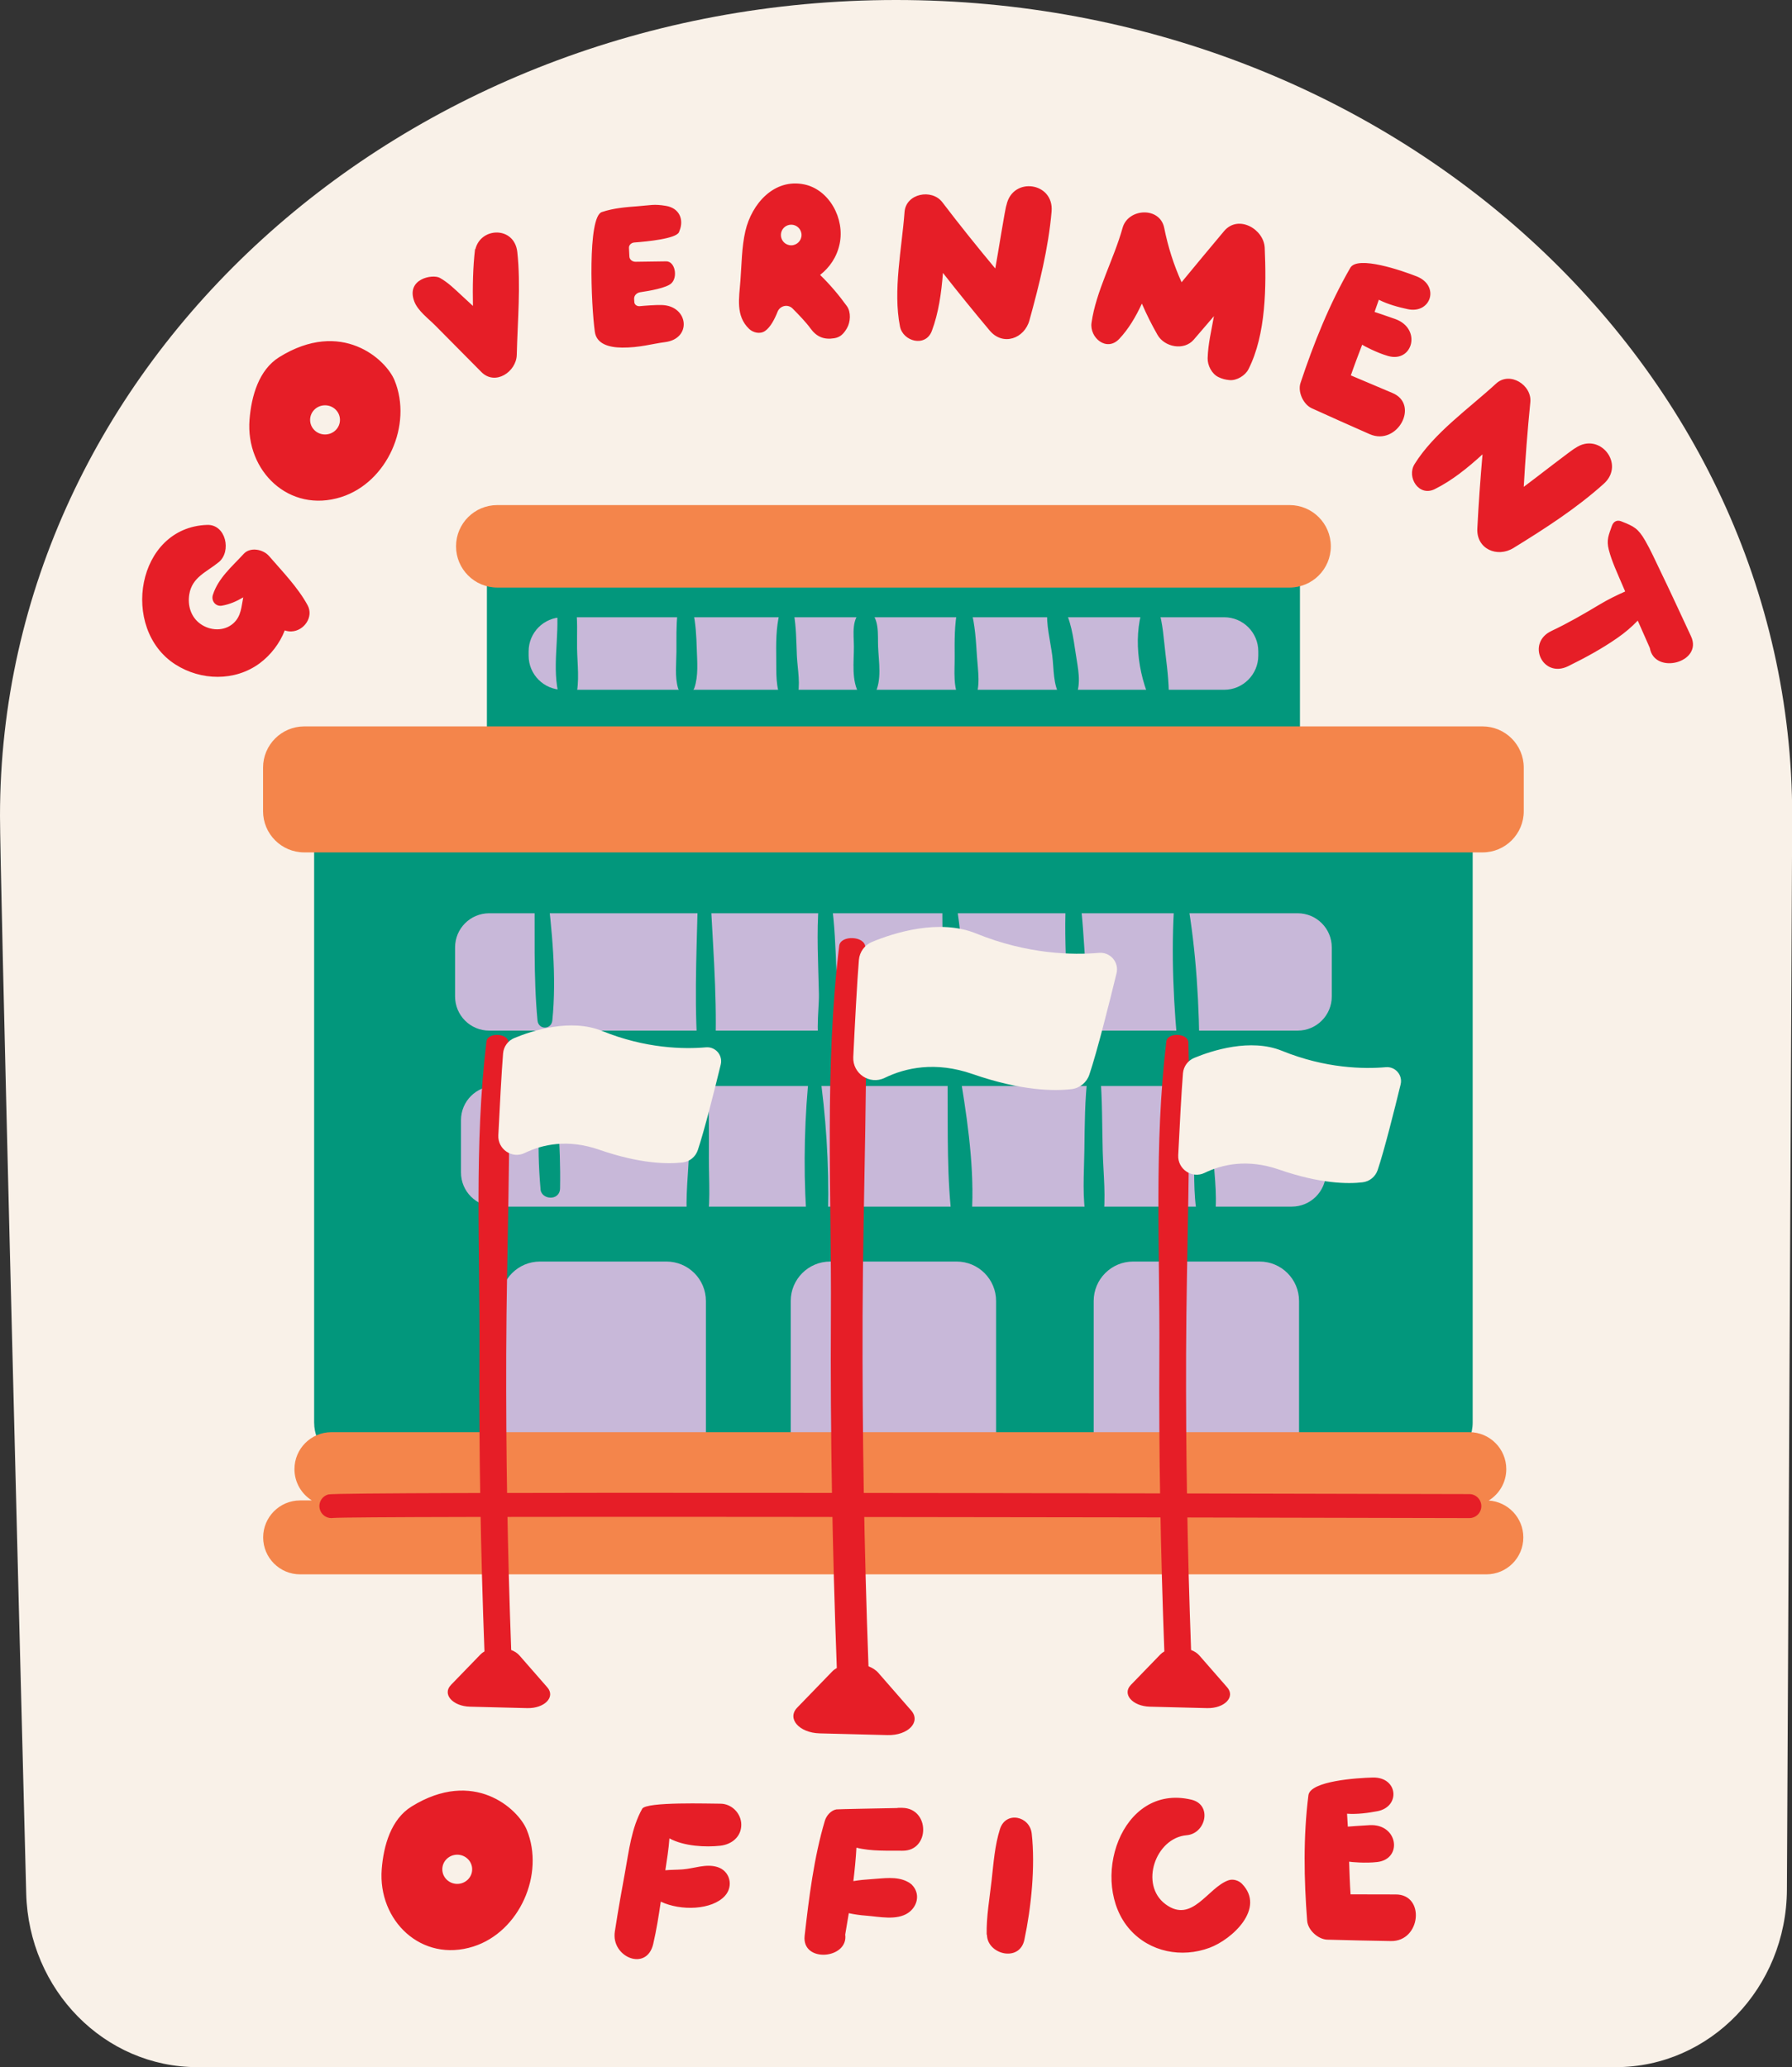
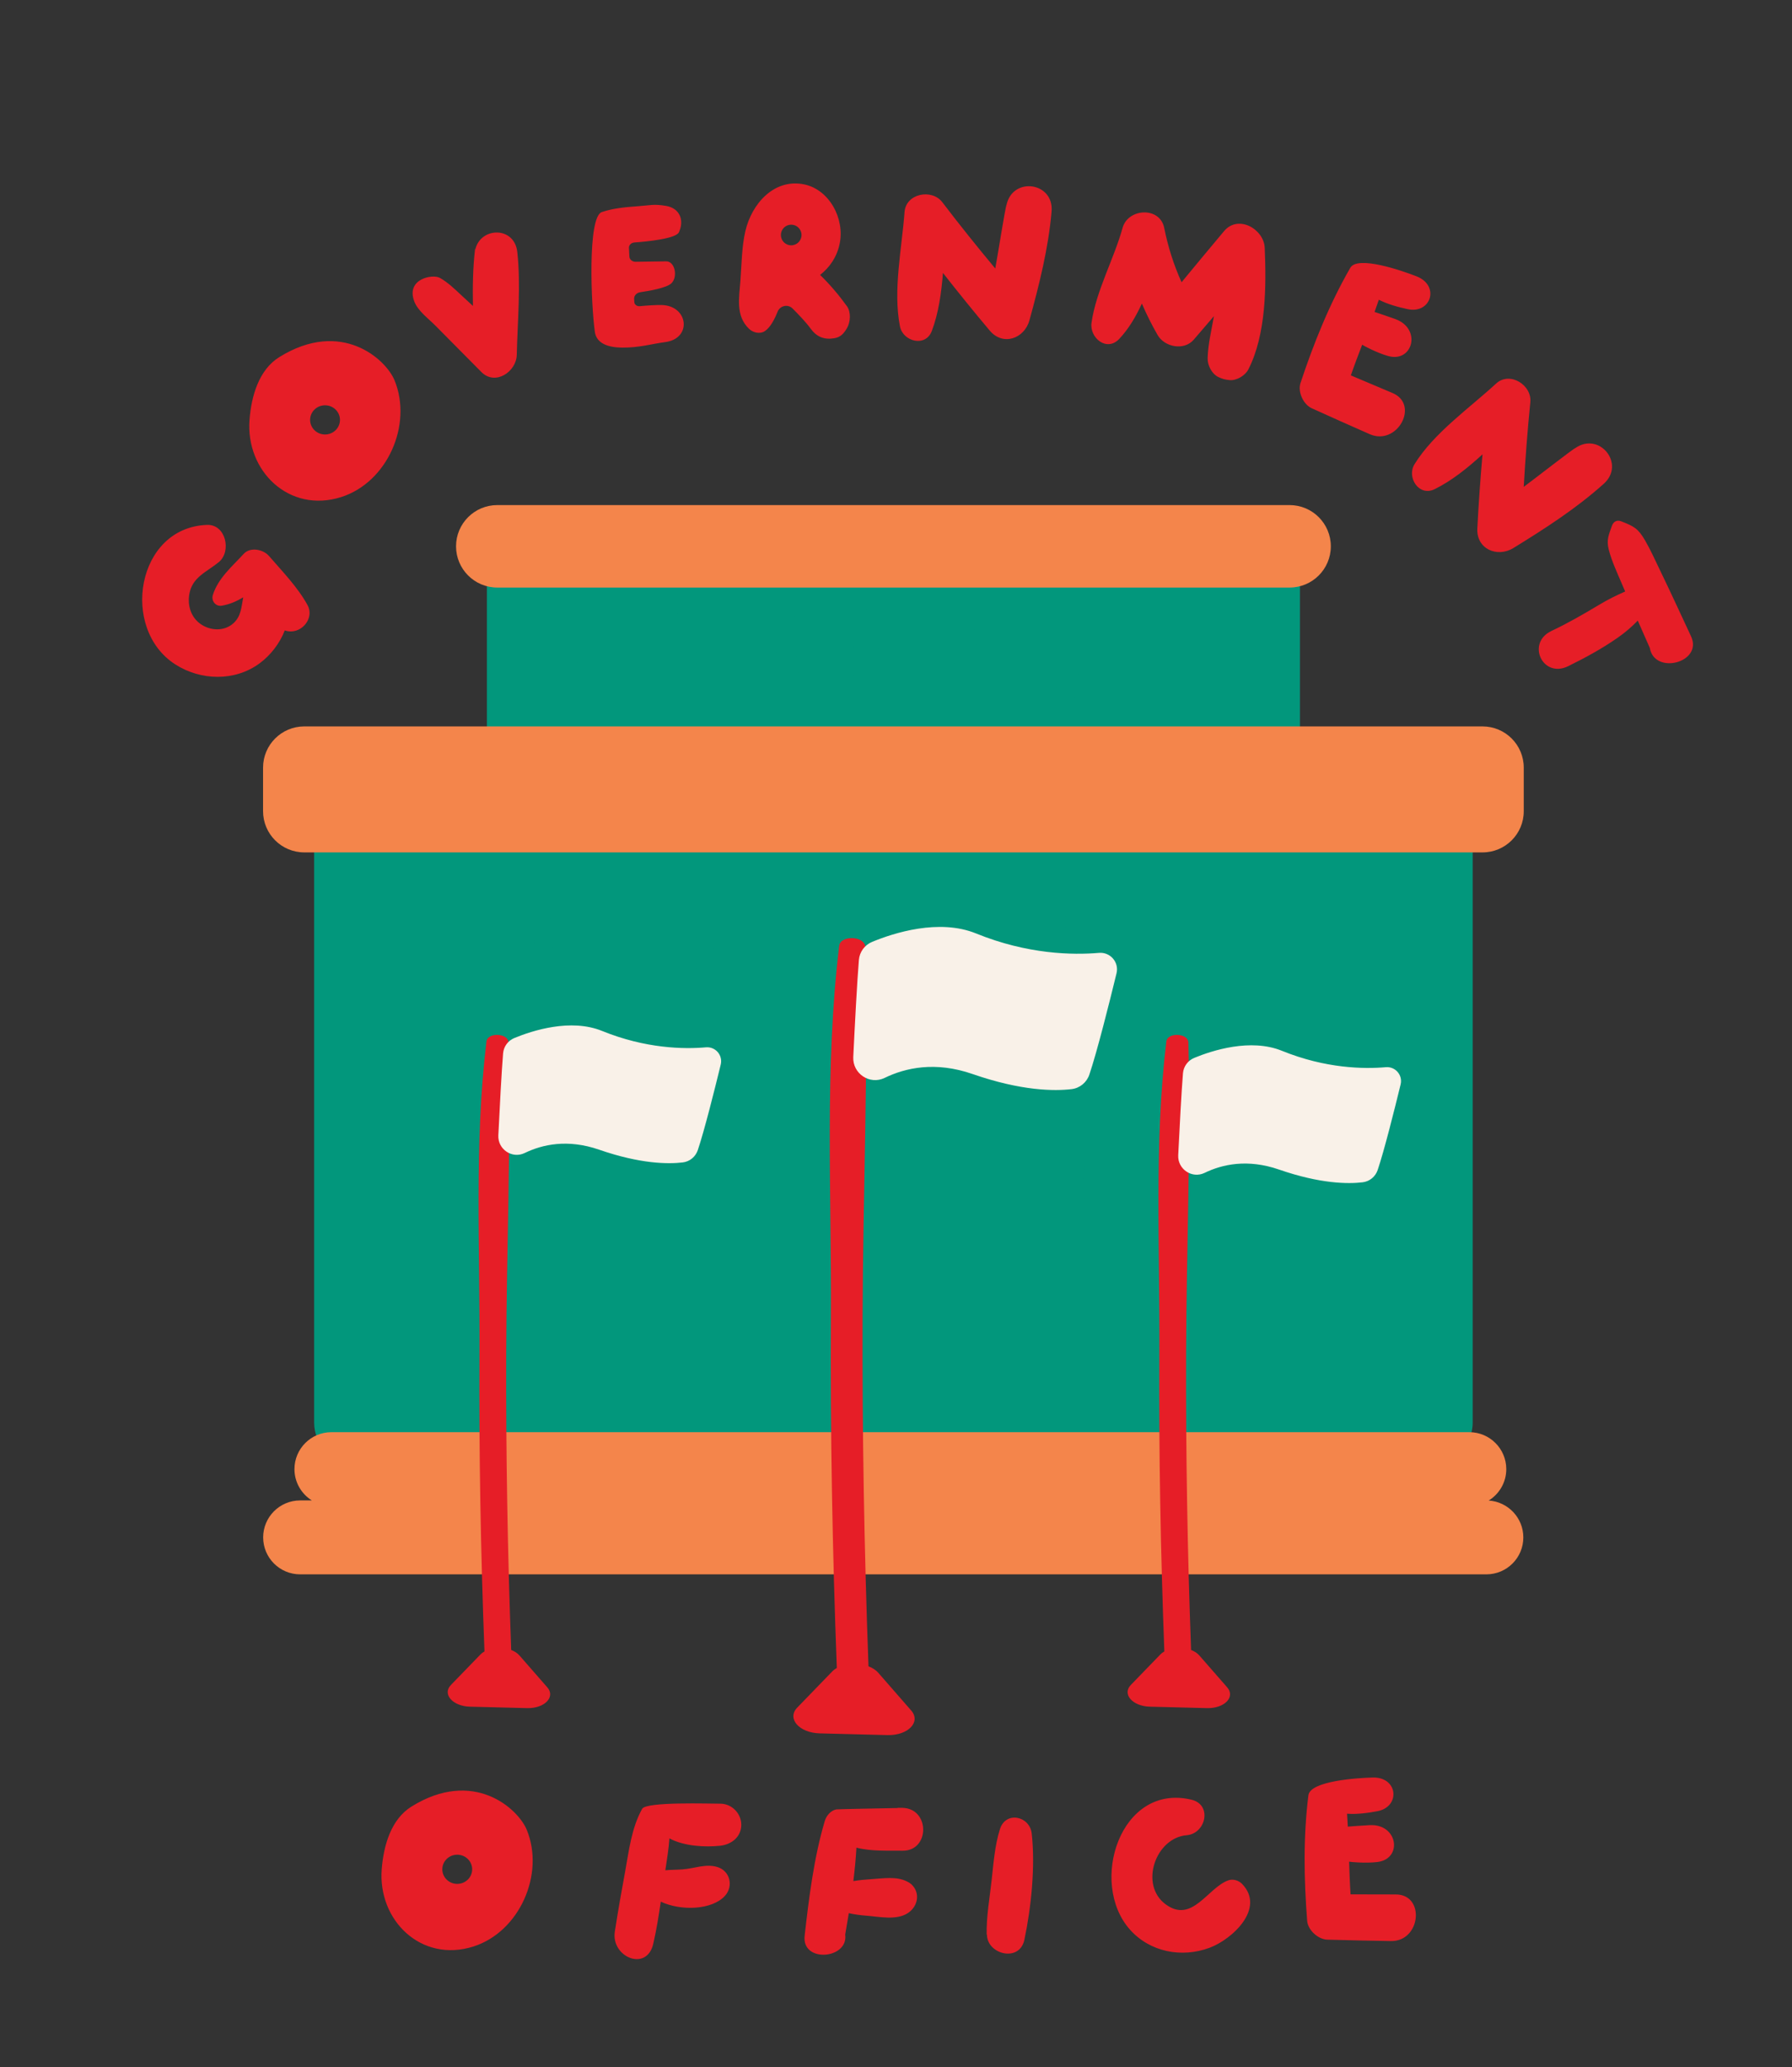
<svg xmlns="http://www.w3.org/2000/svg" height="430.7" preserveAspectRatio="xMidYMid meet" version="1.0" viewBox="0.0 0.0 373.3 430.7" width="373.3" zoomAndPan="magnify">
  <rect x="0.0" y="0.0" width="373.3" height="430.7" fill="#333333" stroke="none" />
  <g id="change1_1">
-     <path d="M373.34,170c0,5.12-0.74,152.97-1.1,223.69c-0.1,20.45-16.03,36.98-35.65,36.98H41.1 c-19.32,0-35.12-16.04-35.64-36.19C3.68,325.65,0,181.61,0,170C0,76.11,83.57,0,186.67,0S373.34,76.11,373.34,170z" fill="#f9f1e8" />
-   </g>
+     </g>
  <g id="change2_1">
    <path d="M306.78,167.24v129.13c0,4.79-3.88,8.67-8.67,8.67h-224c-4.79,0-8.67-3.88-8.67-8.67V167.24 c0-4.79,3.88-8.67,8.67-8.67h27.32v-45.09H270.8v45.09h27.31C302.9,158.57,306.78,162.45,306.78,167.24z" fill="#02977c" />
  </g>
  <g id="change3_1">
    <path d="M317.42,159.93V169c0.01,4.74-3.84,8.59-8.58,8.59H63.39c-4.75,0-8.59-3.85-8.59-8.59v-9.07 c0-4.75,3.85-8.59,8.59-8.59h245.44C313.58,151.34,317.42,155.19,317.42,159.93z M103.59,122.41h165.05c4.74,0,8.59-3.84,8.59-8.59 c0-4.74-3.84-8.59-8.59-8.59H103.59c-4.74,0-8.59,3.84-8.59,8.59C95,118.56,98.84,122.41,103.59,122.41z" fill="#f4854b" />
  </g>
  <g id="change4_1">
-     <path d="M277.43,197.38v10.23c0,3.92-3.18,7.11-7.11,7.11H101.91c-3.93,0-7.11-3.18-7.11-7.11v-10.23 c0-3.93,3.18-7.11,7.11-7.11h168.41C274.25,190.27,277.43,193.45,277.43,197.38z M117.23,143.71H255c3.93,0,7.11-3.19,7.12-7.11 v-0.89c0-3.93-3.18-7.11-7.11-7.11H117.23c-3.93,0-7.11,3.18-7.11,7.11v0.89C110.12,140.53,113.3,143.71,117.23,143.71z M269.1,226.26H103.14c-3.93,0-7.11,3.18-7.11,7.11v10.91c0,3.93,3.18,7.11,7.11,7.11h165.95c3.93,0,7.11-3.18,7.12-7.11v-10.91 C276.21,229.44,273.03,226.26,269.1,226.26z M199.28,262.83h-26.34c-4.54,0-8.22,3.68-8.22,8.22v33.88h42.78v-33.88 C207.5,266.51,203.82,262.83,199.28,262.83z M138.83,262.83h-26.34c-4.54,0-8.22,3.68-8.22,8.22v33.88h42.78v-33.88 C147.05,266.51,143.37,262.83,138.83,262.83z M262.39,262.83h-26.34c-4.54,0-8.22,3.68-8.22,8.22v33.88h42.78v-33.88 C270.61,266.51,266.93,262.83,262.39,262.83z" fill="#c8b8d9" />
-   </g>
+     </g>
  <g id="change3_2">
    <path d="M317.33,320.3c0.01,4.25-3.44,7.7-7.7,7.7H62.52c-4.25,0-7.7-3.45-7.7-7.7s3.45-7.7,7.7-7.7h2.44 c-2.17-1.36-3.62-3.77-3.62-6.52c0-4.25,3.45-7.7,7.7-7.7h237.04c4.25,0,7.7,3.45,7.7,7.7c0,2.77-1.47,5.19-3.66,6.54 C314.14,312.88,317.33,316.22,317.33,320.3z" fill="#f4854b" />
  </g>
  <g id="change5_1">
-     <path d="M308.58,313.79c0,1.38-1.12,2.49-2.5,2.49c0,0,0,0-0.01,0c-79.6-0.2-231.17-0.46-236.66-0.03 c-0.13,0.02-0.25,0.03-0.38,0.03c-1.12,0-2.14-0.76-2.42-1.9c-0.33-1.34,0.48-2.7,1.82-3.03c2.41-0.6,167-0.25,237.65-0.07 C307.47,311.28,308.58,312.41,308.58,313.79z" fill="#e61e27" />
-   </g>
+     </g>
  <g id="change2_2">
    <path d="M224.09,136.19c0.45,3.04,1.22,6.06,0,8.94c-0.58,1.36-2.55,1.05-3.21,0c-1.56-2.49-1.31-5.76-1.69-8.62 c-0.41-3.1-1.31-6.43-1.01-9.56c0.01,0.01,0.02,0.01,0.03,0.01c0.02-1.49,2.14-2.43,3.1-0.86 C223.11,129.06,223.58,132.81,224.09,136.19z M242.8,136.33c-0.39-3.17-0.53-6.47-1.52-9.51c-0.52-1.6-2.73-1.6-3.25,0 c-2.09,6.44-0.75,14.9,2.42,20.77c0.8,1.47,2.92,0.71,3-0.81C243.62,143.22,243.23,139.85,242.8,136.33z M115.06,212.6 c-0.2,1.98-2.9,1.99-3.09,0c-0.87-9.17-0.51-18.77-0.63-27.99c-0.02-1.68,2.33-1.57,2.53,0 C114.99,193.63,115.98,203.53,115.06,212.6z M148.86,221.48c-0.13,2.15-3.11,2.11-3.31,0c-1.01-10.8-0.47-22.05-0.21-32.89 c0.04-1.78,2.66-1.76,2.75,0C148.67,199.43,149.55,210.66,148.86,221.48z M174.99,219.21c-0.01,0.07-0.02,0.15-0.03,0.22 c-0.2,1.31-2.29,1.87-3.11,0.82c-2.4-3.08-1.18-9.47-1.26-13.21c-0.13-6.27-0.52-12.63-0.01-18.89c0.11-1.38,2.38-1.92,2.61-0.35 c0.71,4.8,0.84,9.68,1.06,14.52c0.22,4.82-0.51,11.03,0.65,15.76C175.04,218.44,175.07,218.85,174.99,219.21z M200.67,217.08 c-0.35,1.78-3.23,1.77-3.59,0c-0.96-4.67-0.55-9.64-0.61-14.4c-0.07-5.29-0.26-10.58-0.1-15.87c0.05-1.39,2.25-1.8,2.52-0.34 c0.94,5.02,1.43,10.13,1.77,15.22C200.99,206.74,201.64,212.1,200.67,217.08z M226.97,218.82c-0.21,1.99-3.18,2.72-3.71,0.5 c-1.22-5.14-0.94-10.71-1.11-15.98c-0.18-5.79-0.44-11.64,0.01-17.42c0.11-1.39,2.38-1.92,2.61-0.35 c0.76,5.24,1.01,10.56,1.36,15.84C226.51,207.1,227.58,213.16,226.97,218.82z M249.85,220.6c0,2.8-3.97,2.66-4.25,0 c-1.14-10.68-1.7-22.17-0.94-32.89c0.1-1.43,2.36-1.93,2.64-0.36C249.2,198.07,249.87,209.73,249.85,220.6z M116.67,247.57 c-0.05,2.79-4.12,2.41-4.08,0l0,0c-0.8-8.88-0.29-18.08,0.27-26.97c0.1-1.57,2.33-1.56,2.44,0 C115.95,229.52,116.84,238.62,116.67,247.57z M147.07,256.2c-0.39,1.76-3.33,1.85-3.65,0c-0.83-4.84-0.16-9.98,0.06-14.87 c0.24-5.43,0.42-10.89,1.13-16.28c0.23-1.69,2.54-1.76,2.69,0c0.46,5.4,0.38,10.86,0.37,16.28 C147.66,246.21,148.12,251.41,147.07,256.2z M172.37,256.15c-0.14,2.7-3.93,2.64-4.16,0c-0.84-9.63-0.76-20.15,0.09-29.78 c0.16-1.86,2.61-1.8,2.84,0C172.35,235.97,172.84,246.49,172.37,256.15z M202.28,254.93c-0.25,2.63-3.8,2.28-3.83,0 c-0.01,0-0.01,0-0.02,0c-1.23-9.2-0.96-19.25-1.03-28.55c-0.01-1.63,2.65-2.07,2.92-0.39C201.82,235.21,203.19,245.61,202.28,254.93 z M229.75,254.4c-0.26,1.72-3.04,1.62-3.38,0c-0.99-4.73-0.54-9.81-0.48-14.63c0.07-5.34,0.08-10.76,0.73-16.06 c0.2-1.62,2.41-1.67,2.56,0c0.47,5.32,0.39,10.72,0.53,16.06C229.84,244.6,230.46,249.61,229.75,254.4z M252.82,255.21 c-0.3,1.53-2.52,1.35-2.92,0c-1.39-4.73-1.06-9.88-1.18-14.77c-0.14-5.42-0.21-10.86-0.1-16.28c0.04-1.77,2.5-1.68,2.69,0 c0.61,5.41,1.03,10.85,1.39,16.28C253.02,245.32,253.78,250.36,252.82,255.21z M119.96,145.19c-0.45,1.73-2.97,1.66-3.44,0 c-1.68-5.88,0.1-12.64-0.55-18.68c-0.24-2.24,3.51-2.71,3.9-0.53c0.53,2.95,0.29,6.13,0.34,9.13 C120.27,138.41,120.77,141.97,119.96,145.19z M144.66,143.29c-0.56,1.61-2.96,1.77-3.44,0c-0.66-2.4-0.33-4.99-0.31-7.46 c0.02-2.69-0.08-5.46,0.24-8.14c0.2-1.69,2.74-2.36,3.19-0.43c0.6,2.59,0.73,5.33,0.81,7.99 C145.23,137.88,145.51,140.79,144.66,143.29z M166.02,145.5c-0.4,1.35-2.49,1.8-3.17,0.41c-1.32-2.68-1.11-5.72-1.15-8.66 c-0.04-3.16-0.06-6.43,0.7-9.51c0.34-1.41,2.67-1.51,2.95,0c0.53,2.91,0.52,5.91,0.65,8.86 C166.14,139.53,166.85,142.66,166.02,145.5z M182.19,144.64c-0.67,1.24-2.49,1.15-3.18,0c-1.69-2.81-1.12-6.74-1.13-9.91 c-0.02-2.73-0.58-5.84,1.76-7.64c0.32-0.24,0.91-0.22,1.23,0c2.39,1.65,1.95,4.99,2.05,7.64 C183.05,137.95,183.77,141.72,182.19,144.64z M202.99,145.92c-0.56,1.2-2.4,1.06-3,0c-1.53-2.72-1.1-6.03-1.12-9.08 c-0.02-3.33-0.07-6.69,0.61-9.96c0.29-1.42,2.37-1.29,2.74,0c0.92,3.22,1.08,6.64,1.3,9.96 C203.73,139.93,204.33,143.06,202.99,145.92z" fill="#02977c" />
  </g>
  <g id="change5_2">
    <path d="M189.82,356.37c2.08,2.39-0.66,5.23-4.95,5.12l-7.06-0.18l-7.06-0.18c-4.28-0.11-6.88-3.09-4.68-5.36l3.63-3.75 l3.63-3.75c0.28-0.3,0.62-0.55,0.99-0.76c-0.92-24.47-1.37-48.96-1.23-73.44c0.15-25.55-1.35-51.65,1.73-77.03 c0.28-2.26,5.38-2.09,5.44,0.3c0.62,25.55-0.48,51.17-0.57,76.73c-0.08,24.37,0.33,48.74,1.23,73.09c0.81,0.31,1.53,0.76,2.04,1.35 l3.43,3.93L189.82,356.37z M255.64,351.54l-2.9-3.32l-2.9-3.32c-0.43-0.5-1.04-0.88-1.72-1.14c-0.76-20.57-1.11-41.15-1.04-61.74 c0.07-21.59,1.01-43.23,0.48-64.81c-0.05-2.02-4.36-2.16-4.59-0.25c-2.6,21.44-1.33,43.49-1.46,65.07 c-0.12,20.68,0.26,41.36,1.04,62.03c-0.32,0.18-0.6,0.39-0.84,0.64l-3.07,3.17l-3.07,3.17c-1.86,1.92,0.34,4.43,3.95,4.53l5.97,0.15 l5.97,0.15C255.08,355.95,257.4,353.55,255.64,351.54z M111.11,348.22l-2.9-3.32c-0.43-0.5-1.04-0.88-1.72-1.14 c-0.76-20.57-1.11-41.15-1.04-61.74c0.07-21.59,1.01-43.23,0.48-64.81c-0.05-2.02-4.36-2.16-4.59-0.25 c-2.6,21.44-1.33,43.49-1.46,65.07c-0.12,20.68,0.26,41.36,1.04,62.03c-0.32,0.18-0.6,0.39-0.84,0.64l-3.07,3.17l-3.07,3.17 c-1.86,1.92,0.34,4.43,3.95,4.53l5.97,0.15l5.97,0.15c3.62,0.08,5.94-2.32,4.18-4.33L111.11,348.22z" fill="#e61e27" />
  </g>
  <g id="change1_2">
    <path d="M232.59,202.77c-1.49,6.14-4.05,16.34-5.66,21.11c-0.55,1.64-1.99,2.83-3.71,3.03 c-3.55,0.42-10.4,0.4-20.63-3.15c-7.74-2.69-13.97-1.3-18.31,0.81c-3.11,1.51-6.7-0.9-6.53-4.35c0.33-6.89,0.8-15.74,1.17-20.22 c0.14-1.69,1.21-3.14,2.78-3.78c4.41-1.82,13.88-4.9,21.64-1.74c10.74,4.37,20.18,4.51,25.6,4.04 C231.29,198.32,233.15,200.48,232.59,202.77z M288.69,222.34c-4.58,0.4-12.55,0.28-21.63-3.41c-6.56-2.67-14.55-0.07-18.28,1.47 c-1.33,0.55-2.23,1.78-2.35,3.2c-0.31,3.78-0.71,11.26-0.99,17.08c-0.14,2.92,2.89,4.95,5.51,3.67c3.67-1.78,8.93-2.95,15.47-0.69 c8.64,3,14.43,3.02,17.43,2.66c1.46-0.17,2.67-1.17,3.14-2.56c1.36-4.03,3.52-12.65,4.78-17.83 C292.24,223.99,290.68,222.17,288.69,222.34z M147.06,218.2c-4.58,0.4-12.55,0.28-21.63-3.41c-6.56-2.67-14.55-0.07-18.28,1.47 c-1.32,0.54-2.23,1.77-2.35,3.2c-0.31,3.78-0.71,11.26-0.99,17.08c-0.14,2.92,2.89,4.95,5.51,3.67c3.67-1.78,8.93-2.95,15.47-0.69 c8.64,3,14.43,3.02,17.43,2.66c1.46-0.17,2.67-1.17,3.14-2.56c1.36-4.03,3.52-12.65,4.78-17.83 C150.61,219.85,149.05,218.03,147.06,218.2z" fill="#f9f1e8" />
  </g>
  <g id="change5_3">
    <path d="M58.18,74.4c-4.25,2.64-5.81,8.09-6.2,13.03c-0.84,10.7,8.26,19.57,19.09,16.13 c9.6-3.04,14.92-15.06,11.12-24.32C80.38,74.83,71.11,66.37,58.18,74.4z M67.71,90.52c-1.72,0-3.11-1.36-3.11-3.04 s1.39-3.04,3.11-3.04c1.72,0,3.11,1.36,3.11,3.04S69.43,90.52,67.71,90.52z M176.42,63.78c-1.72-2.38-3.56-4.54-5.58-6.5 c1.97-1.55,3.47-3.68,4.06-6.43c1.14-5.27-2.14-11.37-7.41-12.44c-6.2-1.26-10.89,4-12.22,9.74c-0.77,3.32-0.77,6.92-1.03,10.32 c-0.27,3.61-1.03,7.33,1.8,10.04c0.85,0.82,2.31,1.16,3.34,0.44c1.13-0.78,2-2.49,2.6-4c0.51-1.28,2.14-1.65,3.12-0.68 c1.28,1.28,2.82,2.89,3.7,4.11c1.3,1.81,2.85,2.44,4.99,2.09c1.3-0.21,1.99-0.98,2.64-2.09C177.17,67.11,177.32,65.03,176.42,63.78z M164.82,51.11c-1.19,0-2.15-0.96-2.15-2.15s0.96-2.15,2.15-2.15c1.19,0,2.15,0.96,2.15,2.15S166,51.11,164.82,51.11z M64.07,126.08 c-2.02-3.71-5.28-7.06-8.04-10.25c-1.2-1.38-3.88-1.94-5.26-0.44c-2.42,2.64-5.33,5.06-6.43,8.57c-0.38,1.2,0.56,2.44,1.86,2.23 c1.63-0.27,3.09-0.92,4.47-1.74c-0.4,1.96-0.4,3.94-2.08,5.43c-1.92,1.7-4.82,1.56-6.86,0.09c-1.96-1.41-2.68-3.8-2.3-6.14 c0.59-3.61,3.61-4.63,6.15-6.72c2.68-2.2,1.5-7.88-2.43-7.75c-14.73,0.49-18.19,21.67-6.62,29.07c5.32,3.4,12.39,3.57,17.55-0.23 c2.3-1.7,4.2-4.16,5.24-6.86c0.43,0.15,0.91,0.23,1.4,0.21C63.32,131.45,65.41,128.53,64.07,126.08z M99.02,51.96l-0.05-0.14 c-0.47,3.89-0.52,7.91-0.45,11.92c-0.79-0.74-1.59-1.47-2.38-2.2c-1.41-1.31-2.81-2.69-4.5-3.64c-1.5-0.86-7.12,0.18-5.34,4.9 c0.74,1.96,2.91,3.54,4.35,4.99c3.21,3.23,6.42,6.47,9.62,9.71c2.9,2.94,7.3-0.06,7.38-3.57c0.16-7,0.87-14.46,0.11-21.42 C107.17,47.1,100.12,47.26,99.02,51.96z M138.72,42.89c-2.52-0.42-3.2-0.12-5.76,0.07c-2.57,0.19-5.15,0.4-7.59,1.22 c-3.02,1.01-2.23,19.37-1.46,24.93c0.34,2.5,2.83,3.28,5.67,3.31c3.66,0.03,6.28-0.8,8.95-1.14c5.68-0.71,4.9-7.55-0.64-7.73 c-1.28-0.04-3.37,0.12-4.63,0.24c-0.58,0.05-1.09-0.33-1.12-0.84l-0.04-0.68c-0.04-0.68,0.52-1.28,1.29-1.39 c1.95-0.28,5.41-0.9,6.43-1.82c1.44-1.29,0.82-4.66-1.07-4.61c-0.87,0.02-4.41,0.06-6.33,0.09c-0.71,0.01-1.28-0.47-1.31-1.09 l-0.09-1.81c-0.03-0.57,0.47-1.07,1.12-1.12c2.62-0.19,8.78-0.79,9.31-2.17c0.05-0.12,0.1-0.25,0.14-0.37 C142.45,45.77,141.58,43.37,138.72,42.89z M209.67,42.7c-0.27,0.55-1.83,10.53-2.34,13.24c-3.77-4.53-7.46-9.12-11.03-13.81 c-2.18-2.86-7.58-1.84-7.87,2.04c-0.56,7.59-2.44,16.34-0.95,23.85c0.63,3.15,5.33,4.38,6.63,0.94c1.41-3.74,1.99-7.9,2.32-12.1 c3.18,4.06,6.43,8.07,9.75,12.02c2.77,3.29,7.23,1.65,8.27-2.15c2.03-7.38,3.95-15.01,4.61-22.65 C219.6,37.95,210.96,36.72,209.67,42.7z M328.17,93.35c-0.57,0.22-8.52,6.44-10.75,8.08c0.33-5.88,0.78-11.76,1.37-17.63 c0.36-3.58-4.28-6.52-7.14-3.88c-5.6,5.16-12.94,10.27-16.98,16.78c-1.69,2.73,0.9,6.84,4.2,5.21c3.58-1.77,6.85-4.41,9.96-7.25 c-0.45,5.14-0.82,10.28-1.08,15.44c-0.22,4.29,4.15,6.14,7.51,4.08c6.52-4.01,13.14-8.27,18.84-13.4 C338.66,96.67,333.19,89.86,328.17,93.35z M263.46,51.64c-0.17-3.93-5.52-6.99-8.46-3.5c-2.98,3.54-5.92,7.1-8.86,10.66 c-1.63-3.6-2.82-7.34-3.62-11.33c-0.91-4.48-7.54-4.09-8.67,0c-1.8,6.5-5.54,13.17-6.47,19.78c-0.44,3.11,3.15,6.13,5.77,3.36 c1.93-2.04,3.45-4.6,4.72-7.36c0.96,2.23,2.05,4.41,3.27,6.54c1.45,2.53,5.51,3.34,7.54,0.97c1.4-1.63,2.8-3.26,4.2-4.89 c-0.51,2.92-1.23,5.81-1.31,8.76c-0.04,1.49,0.87,3.28,2.26,3.94c0.78,0.37,1.44,0.54,2.3,0.62c1.49,0.14,3.28-0.95,3.94-2.26 C263.76,69.66,263.8,59.62,263.46,51.64z M352.26,132.55c-2.14-4.57-4.23-9.16-6.43-13.69c-1.01-2.08-1.96-4.24-3.12-6.24 c-1.49-2.56-2.33-2.96-4.99-4.01c-0.89-0.35-1.62,0.06-1.93,0.93c-0.68,1.95-1.18,2.95-0.66,4.98c0.64,2.48,1.79,4.88,2.78,7.23 c0.21,0.49,0.43,0.98,0.64,1.48c-1.78,0.79-3.53,1.64-5.33,2.72c-3.27,1.96-6.56,3.87-10.02,5.5c-5.31,2.5-1.86,9.97,3.48,7.34 c3.53-1.74,7-3.62,10.23-5.87c1.66-1.15,3.02-2.33,4.26-3.62c0.84,1.9,1.68,3.79,2.51,5.69 C344.65,140.7,354.83,138.03,352.26,132.55z M150.04,384.54c2.35-0.26,4.38-1.83,4.38-4.38c0-2.36-2-4.39-4.38-4.38 c-2.11,0.01-15.41-0.45-16.26,1.06c-2.23,3.98-2.76,8.73-3.57,13.17c-0.75,4.13-1.3,7.09-2.13,12.41s6.64,8.45,8,2.57 c0.67-2.89,1.14-5.84,1.57-8.8c4.18,1.98,10.68,1.75,13.36-1.2c1.84-2.02,1.08-5.22-1.59-6.02c-2.41-0.73-4.78,0.32-7.23,0.5 c-1.2,0.09-2.41,0.07-3.59,0.18c0.33-2.21,0.7-4.43,0.85-6.64C142.55,384.68,147.01,384.87,150.04,384.54z M188,385.58 c5.75,0.07,5.75-8.8,0-8.93c-0.18,0-0.35-0.01-0.53-0.01c-0.23-0.01-0.45,0.02-0.66,0.05c-3.11,0.06-12.33,0.23-12.59,0.28 c-1.16,0.22-2.08,1.32-2.4,2.4c-2.27,7.64-3.3,16.01-4.2,23.92c-0.65,5.74,9.16,4.87,8.45-0.24c0.26-1.47,0.51-2.96,0.75-4.46 c1.18,0.26,2.39,0.43,3.62,0.52c2.73,0.21,6.34,1.04,8.73-0.57c1.68-1.13,2.46-3.32,1.35-5.16c-0.17-0.28-0.37-0.52-0.58-0.72 c0.01,0,0.02,0,0.03,0c-0.07-0.06-0.14-0.1-0.21-0.16c-0.25-0.21-0.51-0.38-0.79-0.5c-2.22-1.14-4.96-0.65-7.42-0.5 c-1.29,0.08-2.55,0.2-3.78,0.41c0.28-2.33,0.51-4.65,0.64-6.97C181.48,385.74,185.12,385.54,188,385.58z M214.92,381.99 c-0.41-3.65-5.42-4.74-6.62-0.9c-1.07,3.4-1.33,7.04-1.72,10.57c-0.42,3.77-1.12,7.64-1.04,11.43c0.02-0.01,0.04-0.03,0.06-0.04 c0,4.11,6.77,5.87,7.79,1.1C214.82,397.39,215.69,388.87,214.92,381.99z M258.72,392.47c-0.68-0.69-1.84-1.06-2.78-0.74 c-4.35,1.48-7.56,9.14-13.14,5c-5.49-4.07-2.09-13.83,4.4-14.38c4-0.33,5.39-6.35,1-7.4c-14.82-3.54-21.47,17.33-12.82,27.06 c4.17,4.69,10.79,5.95,16.59,3.79C256.66,404.06,263.7,397.59,258.72,392.47z M290.71,394.69c-0.41,0-7.8-0.03-9.37-0.02 c-0.15-2.27-0.23-4.54-0.3-6.81c0.29,0.07,3.44,0.37,5.89,0.07c5.31-0.64,4.31-7.98-1.6-7.68c-2,0.1-4.11,0.28-4.56,0.31 c-0.04-0.9-0.1-1.79-0.16-2.69c2.12,0.15,4.34-0.15,6.3-0.52c4.88-0.91,4.35-7.15-0.95-7.02c-3.11,0.08-13.02,0.69-13.4,3.7 c-1.09,8.66-0.93,17.52-0.26,26.15c0.15,1.93,2.28,3.88,4.21,3.93c4.41,0.11,8.82,0.23,13.23,0.29 C296.01,404.52,296.95,394.64,290.71,394.69z M290.03,81.86c-0.38-0.16-7.18-3.05-8.63-3.65c0.74-2.15,1.55-4.27,2.36-6.39 c0.24,0.18,3.03,1.68,5.4,2.35c5.15,1.47,7.06-5.68,1.5-7.7c-1.89-0.68-3.9-1.34-4.32-1.48c0.31-0.84,0.6-1.69,0.89-2.54 c1.89,0.96,4.06,1.54,6.01,1.96c4.85,1.05,6.78-4.91,1.84-6.84c-2.9-1.14-12.27-4.41-13.79-1.78c-4.36,7.56-7.65,15.79-10.38,24.01 c-0.61,1.84,0.59,4.46,2.35,5.26c4.02,1.82,8.04,3.63,12.08,5.4C291.11,92.97,295.81,84.23,290.03,81.86z M109.73,381.22 c-1.81-4.41-11.08-12.87-24.01-4.84c-4.25,2.64-5.81,8.09-6.2,13.03c-0.84,10.7,8.26,19.57,19.09,16.13 C108.21,402.49,113.53,390.47,109.73,381.22z M95.25,392.49c-1.72,0-3.11-1.36-3.11-3.04c0-1.68,1.39-3.04,3.11-3.04 s3.11,1.36,3.11,3.04C98.36,391.13,96.97,392.49,95.25,392.49z" fill="#e61e27" />
  </g>
</svg>